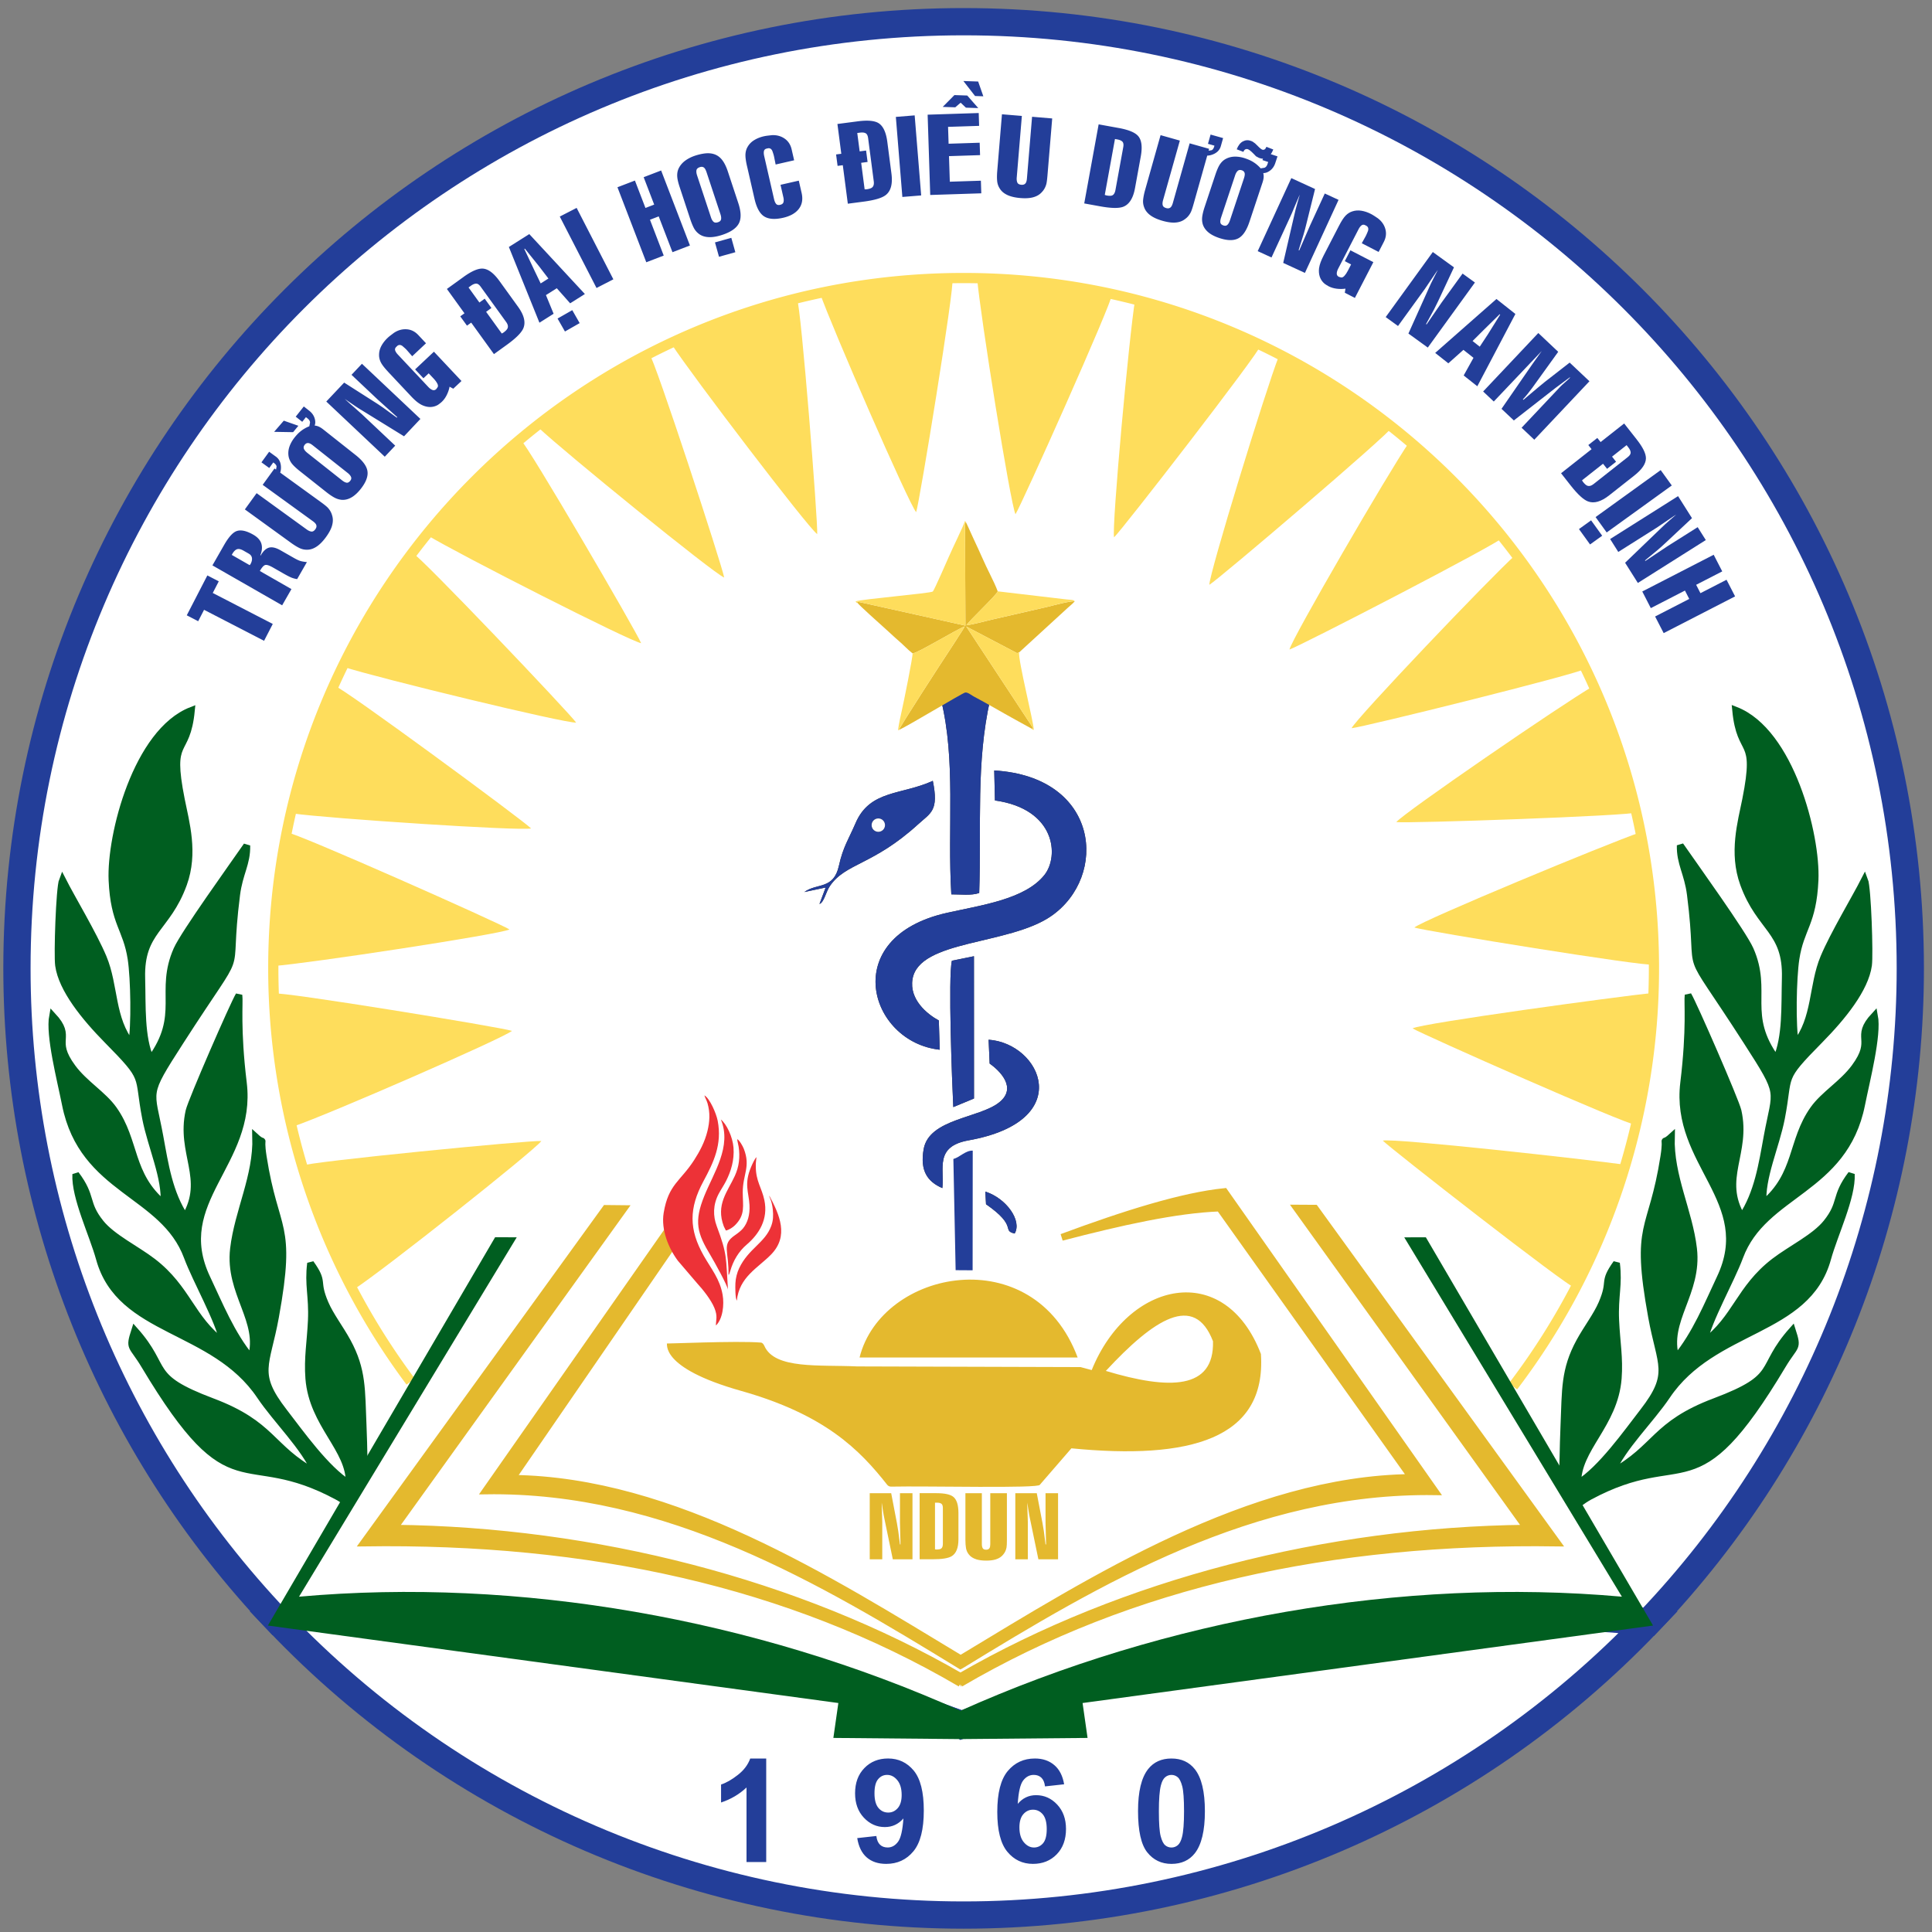
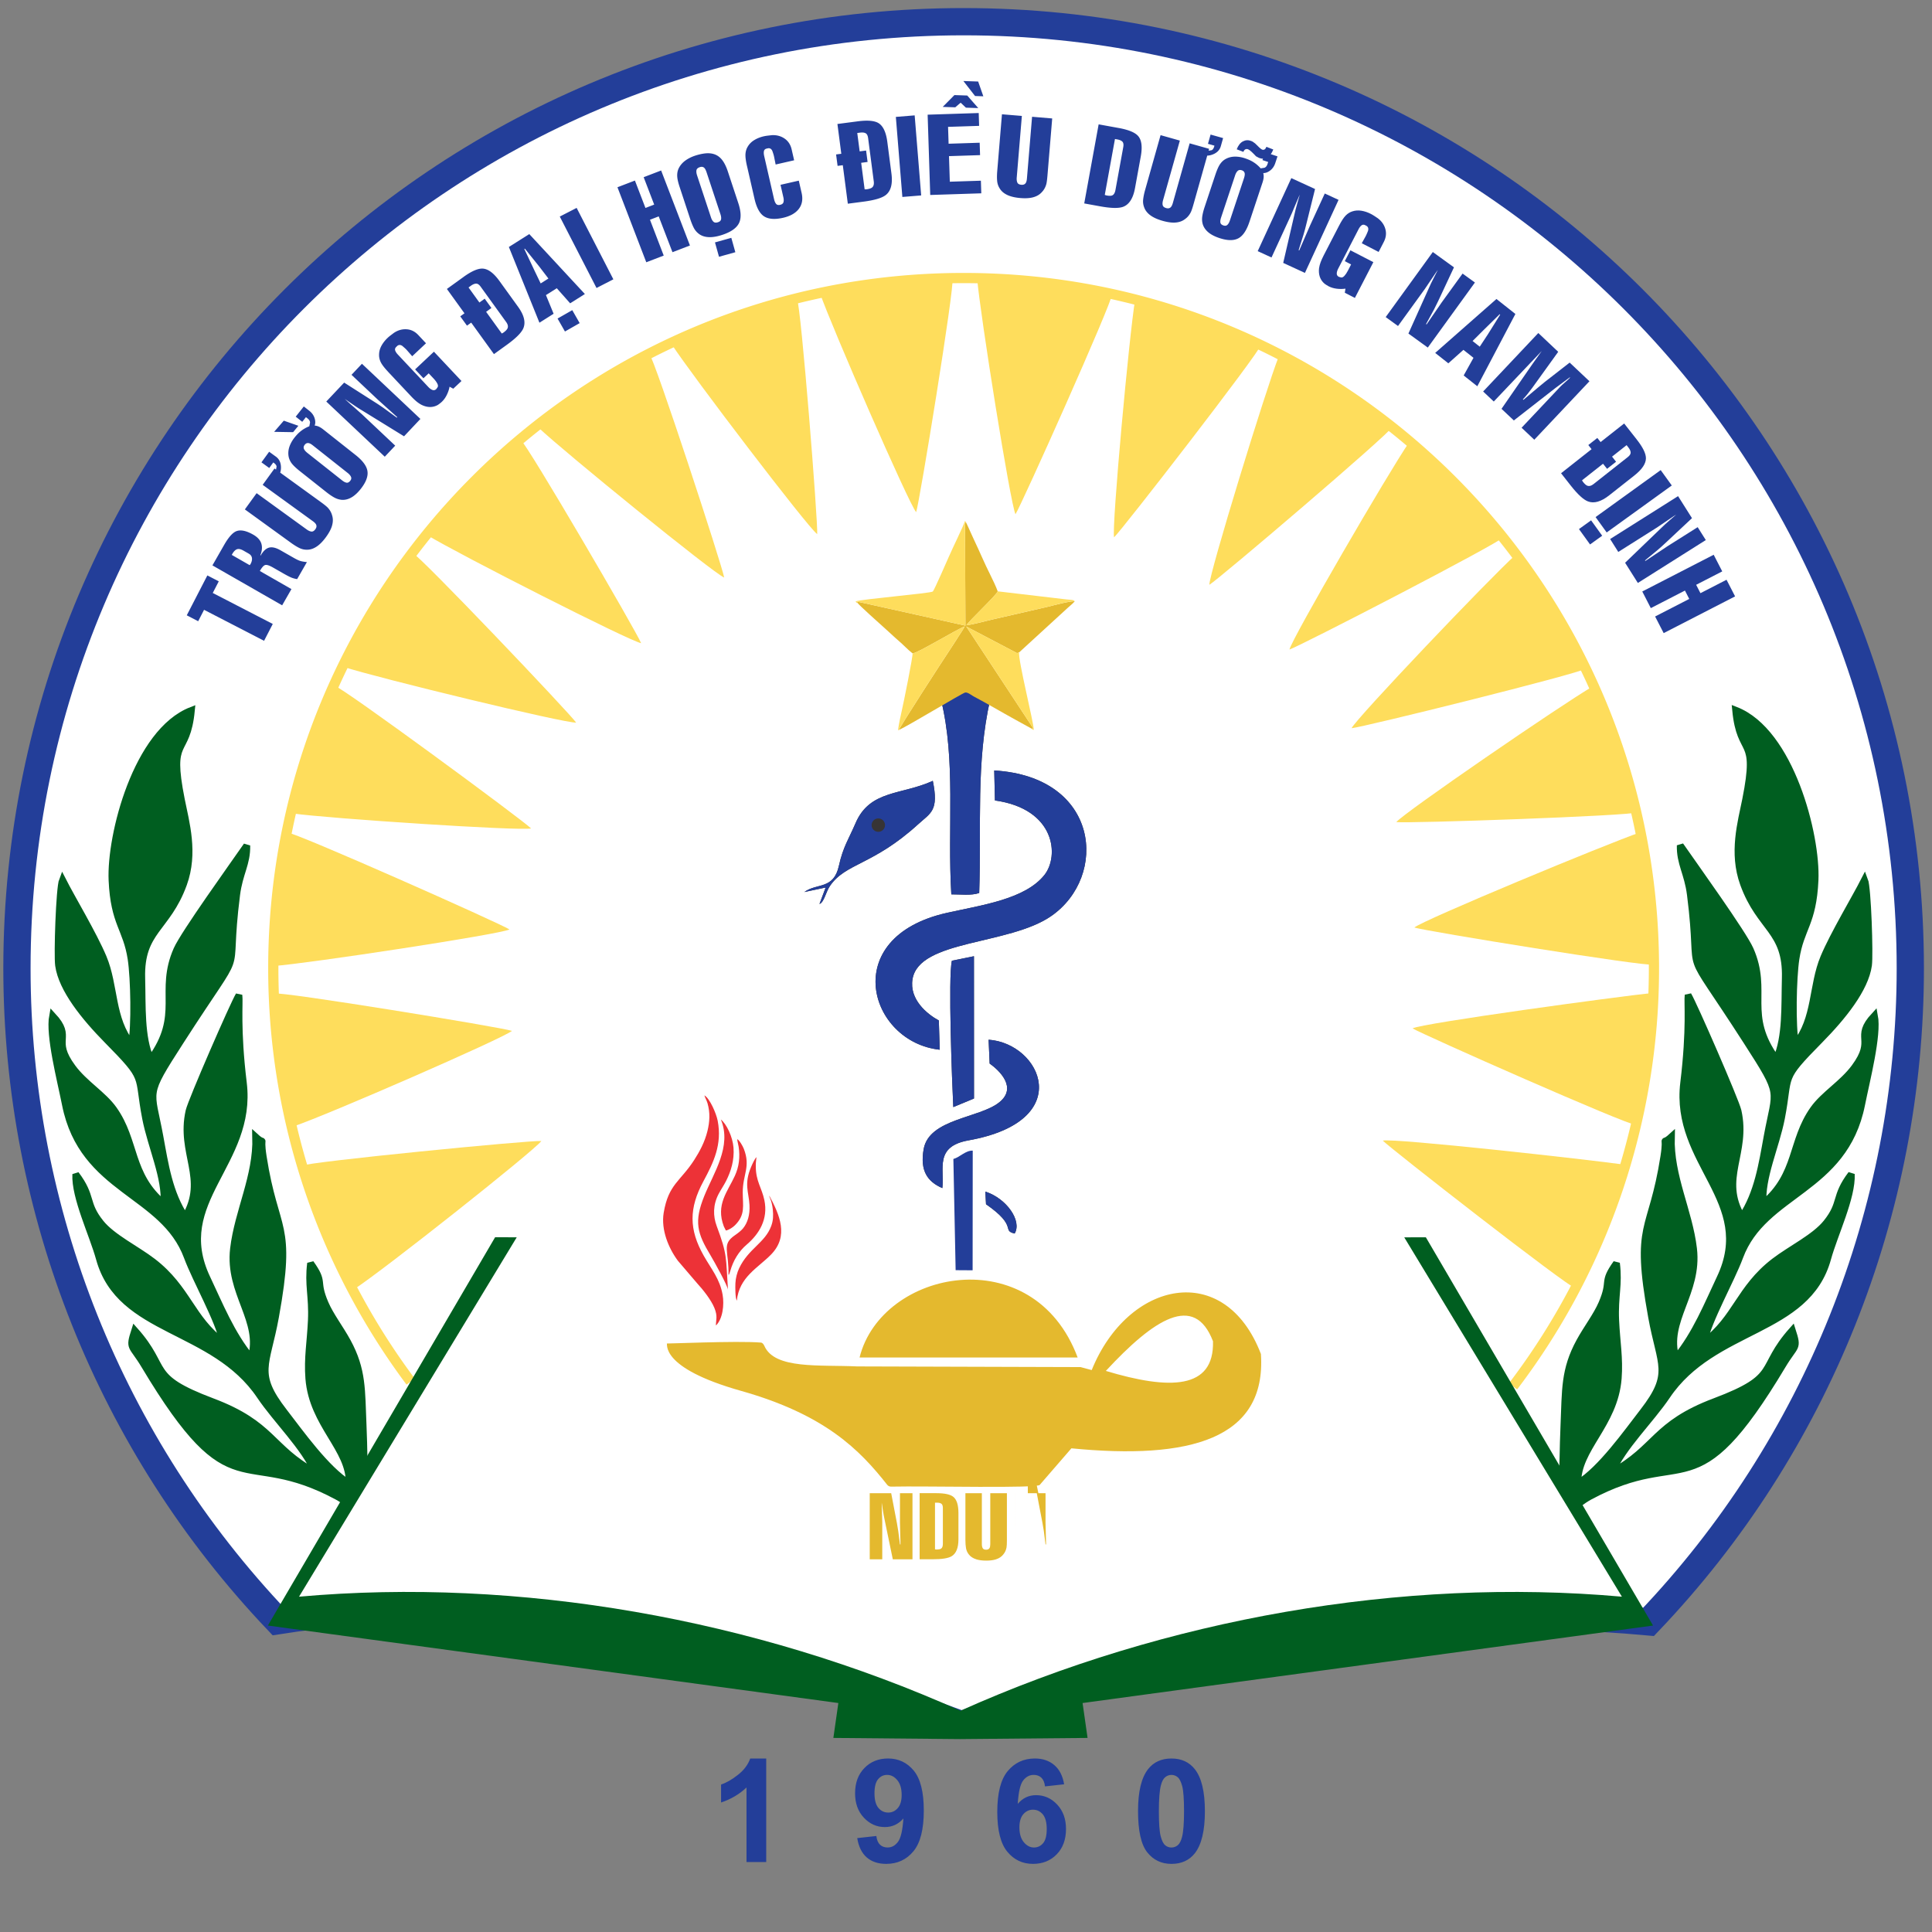
<svg xmlns="http://www.w3.org/2000/svg" width="133" height="133" viewBox="0 0 3500 3500" shape-rendering="geometricPrecision" text-rendering="geometricPrecision" image-rendering="optimizeQuality" fill-rule="evenodd">
  <rect x="0" y="0" width="3500" height="3500" fill="#808080" stroke="none" />
  <style>.Q{stroke-miterlimit:2.613}.R{fill:#233e99}.S{fill:#e4b92e}.T{stroke-width:12.34}.U{fill:#005e20}.V{fill-rule:nonzero}.W{fill:#fedd5c}</style>
  <g stroke="#233e99" stroke-width="49.38" fill="#fff" class="Q">
    <path d="M1742.88 3124.53C1273.9 2952.28 855.76 2880 502.93 2936.12 199.77 2617.32 30.7 2194.22 30.7 1754.3c0-947.16 767.84-1715 1715-1715 947.17 0 1715 767.84 1715 1715 0 440.9-169.8 864.85-474.15 1183.85-436.92-39.67-849.55 31.25-1243.68 186.38z" />
-     <path d="M1742.88 3124.53c427.85-161.34 842.66-226.02 1243.4-186.1-323.6 339.05-771.9 530.86-1240.58 530.86-469.8 0-919.04-192.73-1242.8-533.17 345.85-52.28 762.48 16.18 1239.96 188.4z" />
  </g>
  <path d="M661.08 2679.28c-.15-1.48.13 1.53 0 0-1.93-23.14-1.37-52.93-3.28-96.84-2.8-64.05-.2-100.4-28.43-152.1-13.15-24.1-30.73-46.7-40.3-69-18.44-42.85-.01-36.04-26.4-72.86-5 39.07 3.34 59.55 1.37 103.6-1.74 38.7-7.44 68.13-4.58 105.15 6.62 84.15 74.9 127.57 73.17 190.35-41.73-25.5-88.82-92.15-118.37-130.34-53.9-69.6-31.27-82.9-15.2-171.47 31.7-174.52-.2-149.18-22.25-290.43-6.9-44.2 6.08-17.75-13.53-35.66 2.04 71.7-32.2 134.14-40.24 202.6-9.47 80.43 51.94 130.4 31.88 197.96-35.65-42.63-57.67-97.8-80-144.86-66.2-139.6 83.67-207.5 65.94-353.5-12.02-99.04-6.26-146.3-8.04-158.84-9.36 15.04-86.23 191.33-90.4 209.76-17.23 76.52 34.14 122.52-7 191.94-28.7-43.12-36.37-94.67-45.77-145.96-16-87.3-27.66-71.34 36.88-171.73 124.8-194.2 80.36-94.9 102.18-266.12 5.04-39.44 19.12-56.35 18.35-89.13-24.7 35.7-113.75 159.34-126.68 188.54-33.8 76.46 11.87 117.6-47.36 198.7-17.86-39.87-14.88-96.32-16.23-147.1-2.3-86.35 46-88.56 75.75-170.55 20.4-56.24 4.33-111.02-4-152.8-23.44-117.38 9.86-75.38 18.2-161.66-99.55 38.74-147.43 226.65-143.8 307.73 3.53 78.95 25.98 86.8 34.54 142.5 5.42 35.45 7 122.56.85 154.54-37.12-45.75-29.74-105.64-51.25-156.94-17.67-42.1-56.9-107.2-73.88-140.6-5.8 14.65-9.72 136.1-7.1 154.73 6.02 43.02 46.74 93.43 88.26 135.58 72.68 73.73 53.65 60.22 69.4 141.43 10 51.53 36.92 108.16 33.16 154.9-63.08-52.76-50-113.2-91.03-171.1-18.92-26.7-52.76-46.26-74.5-75.66-38.96-52.72 2-52.95-36.1-94-6.77 35.57 14.37 116.52 23.23 161.1 31.28 156.97 177.48 159.33 220.7 275.86 15.8 42.65 57.5 115.3 65 154.78-57.72-42.53-64.13-97.58-127.44-146.22-29.77-22.85-73.44-43.8-94.56-70.18-29.1-36.38-13.64-46.78-44.97-88.07-2.02 41.68 30.76 109.14 42.78 152.85 37.26 135.63 206.54 122.98 291.17 248.74 29.6 43.97 80.58 92.77 99.86 138.66-81.4-44.48-76.5-87-186.74-128.5-120.25-45.27-77.8-58.9-140.24-128.97-11.1 34.68-5.43 24.9 17.77 63.68 161.03 269.08 174 143.18 349.4 237.43 5.8 3.12 13.3 8.1 21.83 14.3l28-46.18z" stroke="#005e20" class="Q T U" />
  <path d="M743.9 2502.88c-161.5-216.15-248.8-478.74-248.8-748.58 0-690.68 559.92-1250.6 1250.6-1250.6s1250.6 559.92 1250.6 1250.6a1250.61 1250.61 0 0 1-255.26 757.16" stroke="#fedd5c" stroke-width="18.51" fill="none" class="Q" />
  <path d="M2829.9 2679.27c.15-1.5-.12 1.53 0 0 1.94-23.15 1.37-52.94 3.3-96.87 2.8-64.06.2-100.4 28.44-152.13 13.15-24.1 30.74-46.7 40.32-69 18.44-42.86.01-36.04 26.4-72.88 5 39.1-3.34 59.57-1.36 103.6 1.74 38.7 7.44 68.14 4.57 105.18-6.6 84.17-74.9 127.6-73.18 190.4 41.75-25.5 88.84-92.17 118.4-130.38 53.92-69.62 31.28-82.9 15.2-171.5-31.7-174.57.2-149.2 22.25-290.5 6.9-44.2-6.08-17.76 13.54-35.66-2.05 71.7 32.2 134.17 40.24 202.63 9.47 80.44-51.95 130.44-31.9 198 35.66-42.64 57.7-97.83 80-144.9 66.2-139.62-83.7-207.54-65.95-353.56 12.02-99.07 6.26-146.35 8.04-158.9 9.36 15.04 86.25 191.37 90.4 209.8 17.24 76.54-34.15 122.55 7 191.98 28.7-43.13 36.38-94.7 45.78-146 16.02-87.32 27.66-71.35-36.9-171.77-124.82-194.24-80.37-94.9-102.2-266.17-5.05-39.46-19.12-56.36-18.35-89.15 24.7 35.7 113.77 159.38 126.7 188.6 33.8 76.47-11.88 117.63 47.36 198.74 17.86-39.88 14.9-96.35 16.24-147.15 2.3-86.36-46.03-88.57-75.76-170.58-20.4-56.25-4.34-111.05 4-152.85 23.44-117.4-9.86-75.4-18.2-161.7 99.57 38.75 147.45 226.7 143.82 307.8-3.54 78.96-26 86.82-34.55 142.53-5.42 35.46-7.02 122.58-.85 154.57 37.13-45.75 29.74-105.66 51.26-156.97 17.68-42.1 56.9-107.22 73.9-140.62 5.8 14.65 9.72 136.13 7.1 154.76-6.03 43.04-46.75 93.45-88.28 135.6-72.7 73.75-53.66 60.23-69.4 141.46-10 51.54-36.93 108.2-33.17 154.92 63.1-52.77 50-113.22 91.05-171.12 18.92-26.7 52.77-46.27 74.52-75.67 38.97-52.73-2-52.96 36.1-94 6.78 35.58-14.37 116.54-23.24 161.13-31.3 157-177.52 159.37-220.75 275.9-15.8 42.66-57.5 115.35-65.02 154.8 57.74-42.54 64.15-97.6 127.48-146.25 29.77-22.86 73.46-43.8 94.57-70.2 29.1-36.4 13.64-46.8 44.98-88.1 2.02 41.7-30.77 109.16-42.8 152.9-37.26 135.65-206.58 123-291.23 248.8-29.6 43.98-80.6 92.8-99.88 138.7 81.42-44.5 76.53-87.03 186.78-128.54 120.27-45.28 77.8-58.92 140.27-129 11.1 34.68 5.43 24.88-17.78 63.7-161.06 269.14-174.05 143.22-349.47 237.48-5.8 3.12-13.3 8.1-21.84 14.3l-28-46.2z" stroke="#005e20" class="Q T U" />
  <path d="M1723.4 1620.2c-7.37-122.35 8.85-241.45-18.92-353.77-10.35-41.85-2.17-72.3 42.1-73.63 50.22-1.5 57 30.5 47.17 74.46-25.8 115.43-15.65 225-19.82 350.5-14.75 5.08-34.4 2.3-50.53 2.45zm77.76-224.43c191.64 11.42 206.9 192.1 103.14 263.82-76.7 53-239.3 42.57-251.18 114.23-6.1 36.75 26.37 63.42 47.67 74.87l1.62 52.97c-128.44-13.75-184.63-203.72 13-247.93 63.8-14.27 141.55-24.63 176.64-68.6 27.05-33.9 20.6-119.6-89.63-135.03l-1.26-54.33zm-343.98 220.2c22.73-16.72 53.02-3.9 62.6-47.6 7.5-34.24 18.12-49.03 30.06-76.97 26.05-60.9 83.4-50.83 140.05-76.83 11.06 54.57-3.54 57.7-26.8 78.88-81.9 74.53-131.35 69.9-159.73 111.8-7.27 10.74-10.5 29.46-18.82 32.45l11.22-29.88-38.58 8.16zm267.26 124.46l39.97-8.13.08 257.76-37.5 15.53c-2.23-43.34-9.53-236.07-2.54-265.16zm68.4 186.27l-1.88-43.18c95.06 6.64 159.73 147.22-36.3 182.34-62.18 11.14-43.37 51.28-47.5 86.5-27.13-11.7-40.74-31.54-33.86-70.58 9.76-55.37 101.2-55.87 137.1-84.9 32.7-26.42.6-57.2-17.57-70.2zm-6.56 254.9l-1.27-22.92c38.73 12.46 66.8 53.24 53.14 76-24.24-5.82 6.54-12.65-51.88-53.08z" fill="#373435" />
  <path d="M1892.04 1585.13c-35.1 43.98-112.85 54.34-176.64 68.6-197.6 44.2-141.43 234.18-13 247.93l-1.62-52.97c-21.3-11.45-53.77-38.12-47.67-74.87 11.9-71.66 174.48-61.22 251.18-114.23 103.75-71.7 88.5-252.4-103.14-263.82l1.26 54.33c110.23 15.44 116.68 101.13 89.63 135.03zm-168.64 35.07c16.13-.16 35.78 2.63 50.53-2.45 4.17-125.5-6-235.06 19.82-350.5 9.83-43.97 3.05-75.96-47.17-74.46-44.27 1.33-52.45 31.77-42.1 73.63 27.77 112.32 11.55 231.42 18.92 353.77zm87 376.7c-35.9 29.02-127.34 29.52-137.1 84.9-6.88 39.04 6.73 58.9 33.86 70.58 4.13-35.2-14.68-75.35 47.5-86.5 196.03-35.13 131.36-175.7 36.3-182.34l1.88 43.18c18.18 12.98 50.27 43.76 17.57 70.2zm-353.22-380.93l38.58-8.16-11.22 29.88c8.3-3 11.55-21.7 18.82-32.45 28.38-41.9 77.84-37.28 159.73-111.8 23.26-21.17 37.86-24.3 26.8-78.88-56.65 26-114 15.94-140.05 76.83-11.94 27.94-22.56 42.73-30.06 76.97-9.6 43.7-39.88 30.9-62.6 47.6z" class="R" />
  <path d="M1591.15 1482.66c6.7 0 12.12 5.43 12.12 12.12a12.12 12.12 0 0 1-12.12 12.12c-6.7 0-12.12-5.42-12.12-12.12a12.12 12.12 0 0 1 12.12-12.12z" fill="#373435" />
  <path d="M1724.44 1740.43c-7 29.1.3 221.82 2.54 265.16l37.5-15.53-.08-257.76-39.97 8.13zm61.83 441.17c58.42 40.43 27.64 47.26 51.88 53.08 13.64-22.76-14.4-63.54-53.14-76l1.27 22.92z" class="R" />
-   <circle cx="1591.15" cy="1494.79" r="12.12" fill="#fefefe" />
  <path d="M1731.24 2301.05l30.75.2.2-216.73c-12.78-.7-23.53 12-35.07 15.1l4.1 201.43z" class="R" />
  <path d="M1753.72 2369.84c0 4.08-.4 6.74-1.4 10.1-1.37 4.6.15 3.62 5.92 3.53l22.7-.03c-.66-7.88-4.2-8.03-.9-19.82 2.15-7.7 5.94-5.87-27.8-5.87 0 4.86 1.5 6.78 1.5 12.08z" fill="#d2ae6d" />
  <path d="M1739.98 3099.13c-372.28-166.83-800.24-242.07-1198.25-206.58L936.1 2241.5l-39.16-.13-411.66 703.46 1033.47 140.36-9.03 63.23 229.24 2.1 231.27-2.1-9.03-63.23 1033.47-140.36-411.6-703.36-39.14.1 394.3 650.97c-398-35.5-825.97 39.75-1198.25 206.58z" class="U" />
  <g class="R V">
    <path d="M494.15 1130.35l-15.77 30.52-108.7-56.14-10.66 20.67-20.67-10.7 37.3-72.27 20.68 10.7-10.9 21.08zm-43.53-127.4l-9.24-5.27c-4.3-2.5-7.9-3.5-10.75-3-3.55.66-6.83 3.63-9.8 8.85l-.98 1.72 32.42 18.57 1.32-1.5c2.13-3.75 3.14-7.2 2.94-10.32-.17-3.88-2.15-6.9-5.9-9.02zm43.8 25.1c-6.5-3.73-11.18-5.24-13.94-4.48-2.8.73-6.04 4.35-9.74 10.83l57.23 32.8-16.84 29.4-126.3-72.36 21.22-37.07c7.8-13.58 15-21.8 21.6-24.65 7.8-3.36 18.24-1.3 31.23 6.13 7.63 4.4 12.47 9.67 14.5 15.9 2 6.24 1.43 13.34-1.77 21.33l.65.4c4.6-7.96 9.64-12.7 15.22-14.22 5.56-1.5 12.56.17 21 5.02l23 13.13c5 2.88 8.98 4.82 11.9 5.8s7.13 1.74 12.6 2.28l-17.66 30.8c-4.2-.58-8.05-1.66-11.57-3.23-3.5-1.54-8.25-4.02-14.17-7.44l-18.16-10.38zm5.6-177.3l1.02-5.5c-.18-2.23-1.8-4.44-4.87-6.67l-1.1-.83-7.3 10.07-14.12-10.23 13.94-19.2 12.26 8.88c5 3.63 7.95 8.74 8.86 15.32.65 4.93.25 9.5-1.1 13.63l73.22 53.04c6.24 4.52 10.45 7.9 12.6 10.08 4.05 4.27 6.77 9 8.18 14.22 2.02 6.15 1.8 12.93-.57 20.3-1.9 5.74-5.38 12.08-10.4 19-4.84 6.7-9.8 12-14.83 15.8-6.4 4.8-12.83 7.2-19.34 7.22-4.96.12-9.7-.93-14.24-3.16s-9.58-5.36-15.1-9.35l-83.54-60.5 21.3-29.42 90.9 65.86c3 2.16 5.75 3.36 8.3 3.68 2.55.28 4.97-1.1 7.2-4.22 2.1-2.9 2.57-5.66 1.4-8.34-.88-1.9-2.86-4-5.94-6.22l-90.9-65.86 21.44-29.6 2.75 2zm56.6-30.44l62.98 49.83c2.98 2.37 5.67 3.8 8.06 4.26 2.37.47 4.67-.68 6.85-3.43 1.95-2.46 2.38-4.86 1.3-7.2s-3-4.6-5.77-6.83l-62.98-49.83c-3.07-2.47-5.63-3.9-7.64-4.32-2.9-.6-5.33.38-7.34 2.93-2.02 2.56-2.5 5.02-1.5 7.42 1.04 2.4 3.04 4.77 6.03 7.15zm.53-62.3l-2.92-2.3-6.7 8.46-11.8-9.34 14.64-18.5 10.06 7.94c5.05 4 8.32 8.83 9.85 14.55 1.24 4.6 1.13 8.6-.26 12.1 2.95.3 5.6 1.03 7.97 2.15 2.37 1.13 5.02 2.8 7.88 5.12 1.05.8 2.76 2.14 5.12 4.03l53.3 42.17c12.45 9.86 19.52 19.24 21.22 28.12 1.88 9.7-2.17 20.82-12.12 33.38-4.72 5.96-9.56 10.6-14.53 13.9-6.25 4.12-12.63 6-19.1 5.76-4.9-.38-9.55-1.76-13.95-4.14s-9.28-5.7-14.62-9.93l-47.6-37.7c-7.83-6.2-13.14-11.38-16-15.52-2.8-4.2-4.47-8.55-5.02-13.2-.64-5.52.03-11.04 1.98-16.5 2-5.48 4.96-10.7 8.86-15.65 3.36-4.23 6.45-7.57 9.36-10.06 2.9-2.5 5.82-4.62 8.82-6.35 2.97-1.76 5.9-3.17 8.75-4.24l1.33-6.73c-.06-2.66-1.53-5.2-4.5-7.54zM531 782.92l-34.4-.6 17.54-20.24 26.37 9.26zm166.02 44.43L591.1 727.42l32.37-34.3 56.6 36.1c4 2.48 8.9 5.8 14.83 9.9l23.93 17.45.82-.85-35.76-32.24-47.1-44.45L655.7 659l105.92 99.93-29.67 31.47-76.1-46.92c-5.02-2.93-11.48-7.15-19.47-12.7-4-2.67-7.92-5.4-11.82-8.17l3.74 3.53c2.98 2.77 7.53 6.85 13.7 12.17l13.72 12.2 60.24 56.82-18.9 20.03zm6.3-153.58c-6.86-7.27-11.35-13.15-13.56-17.67-2.17-4.55-3.2-9.12-3.03-13.75.07-5.5 1.5-10.8 4.3-15.97 2.82-5.14 6.6-9.98 11.4-14.48 1.4-1.34 3.17-2.8 5.22-4.37l5.9-4.47c7.32-4.9 15-7.06 23.04-6.54 8.08.5 15.13 4 21.16 10.4l14 14.94-25 23.5-10.18-11.66a60.85 60.85 0 0 0-4.05-3.84l-3.6-3.14c-3.2-2.25-6.2-2.34-8.97-.3l-2 1.93c-2.1 2-2.8 4.16-2.05 6.5.78 2.38 2.4 4.88 4.95 7.56l55.1 58.65c2.52 2.68 5.04 4.5 7.52 5.4 2.5.9 4.8.35 6.92-1.64l2.32-3.27c1.1-1.74.9-4.04-.58-6.84-1.5-2.84-3.7-5.84-6.64-8.98l-8.88-9.4-9.52 8.94L752 669.2l34.1-32.07 49.9 53.1-14.88 13.96-6.68-3.66c-.95 5.12-2.66 10.1-5.1 15-2.4 4.9-5.45 9.1-9.08 12.52-1.06.98-2.28 2-3.64 3.04l-3.23 2.35c-4.56 2.63-9.36 3.9-14.48 3.88-5.1-.07-10.2-1.4-15.35-3.98-3.18-1.66-6.3-3.8-9.42-6.4-3.08-2.63-6.17-5.6-9.3-8.93l-41.54-44.2zm136.35-172.03c14.6-10.53 26.2-15.6 34.82-15.14 9.8.55 19.83 7.97 30.16 22.25l33.96 47.04c10.92 15.13 14.03 28.12 9.4 38.97-3.46 8-13.4 17.93-29.85 29.8l-23.34 16.86-41.2-57.07-7.64 5.5-12.2-16.86 7.65-5.5-31.84-44.13 30.08-21.7zm41 63.18l28.34 39.28 2.8-1.53c4.2-3.02 6.73-5.68 7.66-7.97 1.4-3.3.57-7.04-2.5-11.33l-46.14-63.9c-2.76-3.86-5.56-5.75-8.36-5.66-2.8.08-5.97 1.4-9.5 3.95l-4.15 3.02 19.65 27.26 9.6-6.94 12.18 16.87-9.6 6.94zm96.56 19.68l-55.37-137.18 37-23.34 100.7 108.56-26.68 16.84-24.2-27.3-19.66 12.4 13.9 33.82-25.66 16.2zm2.23-71.16l14.05-8.85-16.1-21.06-26.58-33.1-1 .65 17.78 37.7 11.85 24.64zm44 87.1l-13.4-23.48 26.65-15.2 13.4 23.48zm87.7-94.52l-30.52 15.7-66.54-129.4 30.52-15.7zm59.63-30.9l-52.22-135.9 31.65-12.14 19.07 49.64 15.82-6.07-19.06-49.65 31.64-12.15 52.2 135.88-31.64 12.15-24.95-64.88-15.82 6.1L1202.4 463zm60.62-135.8c-2.5-7.47-3.93-13.36-4.38-17.63-.75-6.8.3-12.78 3.1-17.93 2.8-5.14 6.68-9.48 11.73-13.1 5.02-3.58 10.84-6.48 17.43-8.68 5.23-1.7 10.23-2.93 14.97-3.66 12.33-2 22.2.25 29.6 6.8 5.85 5.12 10.74 13.6 14.65 25.44l19.05 57.58c4.9 14.97 5.45 26.77 1.52 35.4-4.25 9.27-14.48 16.62-30.67 21.95-7.87 2.6-14.94 3.96-21.25 4.13-8.1.18-14.84-1.6-20.22-5.33-4.15-2.95-7.36-6.54-9.7-10.8-2.3-4.28-4.58-9.82-6.82-16.53l-19-57.6zm31.4-21.58l25.22 76.2c1.13 3.5 2.66 6.1 4.52 7.8 1.9 1.75 4.65 2 8.25.8 3.25-1.07 5.07-2.84 5.48-5.33.44-2.5.06-5.5-1.07-8.97l-25.23-76.2c-1.23-3.72-2.56-6.33-4-7.78-2.1-2.1-4.78-2.56-8.14-1.46-3.62 1.2-5.67 3.05-6.14 5.55-.5 2.53-.13 5.65 1.1 9.37zm39.72 147.43l-7.3-26.04 29.6-8.27 7.3 26.05zm50.7-164.4c-2.23-9.73-3.12-17.12-2.72-22.1.4-5.03 1.84-9.5 4.3-13.4 2.83-4.7 6.77-8.58 11.8-11.6 5.03-3.05 10.74-5.3 17.15-6.77 1.93-.42 4.17-.82 6.73-1.14l7.36-.86c8.8-.55 16.53 1.46 23.23 5.96 6.7 4.53 11 11.04 13 19.6l4.56 19.9-33.5 7.66-3.02-15c-.36-1.54-.85-3.28-1.5-5.28-.66-2-1.18-3.5-1.55-4.47-1.6-3.5-4.1-5.1-7.5-4.73l-2.67.62c-2.8.62-4.43 2.17-4.96 4.56-.53 2.4-.36 5.4.45 9l17.93 78.3c.83 3.58 2.04 6.35 3.62 8.25 1.6 1.95 4.04 2.53 7.3 1.78 3.38-.76 5.4-2.37 6.08-4.83.66-2.46.6-5.5-.26-9.06l-5.1-22.38 33.12-7.55 5.1 22.3c2.73 11.83.8 21.72-5.72 29.7-6 7.33-15.25 12.38-27.66 15.25-15.74 3.6-27.66 2.5-35.75-3.32-7.3-5.35-12.72-15.76-16.26-31.25l-13.54-59.14zm200.48-80.96c17.83-2.35 30.42-1.25 37.77 3.22 8.34 5.16 13.68 16.46 15.95 33.94l7.5 57.54c2.4 18.5-.98 31.44-10.2 38.74-6.85 5.42-20.27 9.42-40.33 12.03l-28.5 3.74-9.1-69.75-9.45 1.23-2.72-20.7 9.45-1.22-7.03-53.98 36.68-4.8zm6.37 75.12l6.28 48.07 3.13-.01c5.02-.64 8.46-1.78 10.37-3.33 2.72-2.2 3.72-5.93 3.04-11.15l-10.22-78.2c-.62-4.7-2.14-7.68-4.58-8.95-2.47-1.27-5.82-1.65-10.06-1.07l-5.03.65 4.35 33.3 11.63-1.53 2.72 20.7-11.63 1.53zm108.7 59.1l-34.08 2.77-11.8-145.02 34.1-2.77zm16.4-.82l-4.7-145.46 92.54-3 .73 23.26-56.26 1.82.98 30.55 56.28-1.82.73 22.47-56.3 1.82 1.5 46.32 56.28-1.82.73 22.86zm45.37-158.8l-22.76-.76 21.2-21.4 23.26.8 19.96 22.76-22.37-.76-9.55-9.02-9.73 8.37zm35.85-20.48l-21.15-27.17 26.77.93 9.35 26.75-14.97-.5zm139.75 40.66l-8.54 102.82c-.64 7.7-1.32 13.07-2.1 16.06-1.55 5.63-4.17 10.45-7.9 14.34-4.24 4.93-10.1 8.25-17.64 10-5.9 1.34-13.13 1.66-21.6.95-8.25-.67-15.3-2.2-21.17-4.5-7.4-3-12.77-7.27-16.1-12.82-2.7-4.2-4.26-8.8-4.68-13.83-.46-5.03-.4-10.98.17-17.77l8.54-102.82 36.06 2.98-9.3 111.78c-.28 3.65.1 6.64 1.15 8.98 1.04 2.34 3.5 3.64 7.3 3.96 3.55.32 6.15-.72 7.8-3.1 1.2-1.73 1.93-4.5 2.25-8.3l9.3-111.8 36.45 3.05zm120.57 17.28c17.97 3.3 29.7 8.18 35.2 14.66 6.3 7.28 7.84 19.67 4.65 37.14l-10.4 57.1c-3.33 18.35-10.48 29.64-21.36 33.8-8.06 3.07-22 2.8-41.93-.82l-28.7-5.22 26.1-143.26 36.46 6.62zm-6.87 19.92l-18.46 101.3 3.06.97c4.92.9 8.4.87 10.48-.08 2.93-1.34 4.84-4.6 5.8-9.78l14.13-77.62c.83-4.65.34-7.98-1.52-9.92-1.88-1.95-4.93-3.3-9.23-4.07l-4.27-.8zM2189.5 273l5.58-.9c2.04-.92 3.58-3.23 4.62-6.9l.36-1.35-11.7-3.3 4.72-16.77 22.7 6.38-4.14 14.6c-1.66 5.95-5.46 10.46-11.36 13.57-4.47 2.27-8.9 3.5-13.26 3.6l-24.55 86.98c-2.08 7.46-3.8 12.56-5.12 15.32-2.58 5.26-6.08 9.5-10.5 12.6-5.08 4.02-11.5 6.17-19.24 6.45-6.05.18-13.18-.9-21.4-3.2-7.96-2.25-14.6-5.05-19.94-8.46-6.68-4.35-11.16-9.56-13.38-15.67-1.85-4.6-2.52-9.43-1.97-14.45.55-5.03 1.72-10.82 3.57-17.4l28-99.27 34.92 9.86-30.44 107.98c-1 3.55-1.23 6.57-.63 9.04.6 2.5 2.7 4.22 6.36 5.26 3.42.98 6.15.45 8.2-1.56 1.5-1.48 2.78-4.05 3.83-7.73l30.44-108.02 35.3 9.97-.94 3.35zm48 44.76l-25.42 76.37c-1.2 3.62-1.6 6.6-1.23 9.04.38 2.4 2.23 4.16 5.58 5.26 2.97 1 5.4.6 7.23-1.22 1.82-1.8 3.32-4.42 4.42-7.78l25.42-76.33c1.23-3.75 1.72-6.65 1.44-8.7-.42-2.92-2.17-4.88-5.3-5.9-3.1-1.04-5.6-.62-7.5 1.15-1.9 1.8-3.46 4.5-4.66 8.1zm58.74-20.74l1.2-3.56-10.37-3.42 4.72-14.22 22.52 7.47-4.04 12.18c-2 6.08-5.47 10.84-10.3 14.18-3.93 2.7-7.74 4.02-11.45 3.87.7 2.9.92 5.6.66 8.25-.24 2.6-.96 5.65-2.1 9.14l-2.07 6.2-21.45 64.5c-5 15.1-11.4 24.93-19.16 29.54-8.48 5.07-20.34 5.1-35.55.02-7.2-2.4-13.24-5.35-18.02-8.88-5.97-4.5-9.94-9.84-11.9-16.03-1.34-4.73-1.63-9.56-.86-14.52.73-4.93 2.18-10.63 4.34-17.1l19.15-57.6c3.14-9.48 6.18-16.26 9.16-20.32 2.93-4.1 6.46-7.16 10.63-9.22 4.98-2.5 10.37-3.77 16.18-3.77 5.82 0 11.7 1 17.7 2.96 5.1 1.72 9.32 3.5 12.64 5.36 3.3 1.88 6.3 3.9 8.97 6.13 2.64 2.22 4.96 4.47 6.94 6.8l6.86-1.06c2.53-.93 4.42-3.24 5.6-6.86z" />
    <path d="M2306.67 270.82c-2.73 7.08-6.4 11.88-10.98 14.48-4.6 2.57-9.53 2.84-14.8.78l-5.6-3c-3.18-3.45-6-6.3-8.4-8.47-2.42-2.18-4.33-3.54-5.82-4.12-1.72-.68-3.35-.66-4.86.01-1.54.67-2.77 2.23-3.7 4.63l-12.07-4.66c2.74-7.06 6.47-11.85 11.25-14.36 4.77-2.5 9.74-2.74 14.9-.76 1 .4 1.88.78 2.67 1.22.83.46 2.32 1.53 4.5 3.22 3.02 3.13 5.6 5.64 7.75 7.6 2.16 1.95 3.77 3.12 4.87 3.57 3.42 1.32 6.05-.35 7.84-4.96l12.46 4.83zM2278.44 455l60.92-132.32 42.97 19.76-16.18 65.2c-1.08 4.6-2.62 10.33-4.66 17.22l-8.9 28.3 1.08.5 19.2-44.25 27.08-58.86 24.97 11.52L2364 494.4l-39.35-18.13 20.25-87.3c1.18-5.7 3.1-13.22 5.82-22.54l4-13.84-2.14 4.65c-1.73 3.74-4.12 9.37-7.22 16.95-3.07 7.54-5.47 13.22-7.2 16.9l-34.7 75.37-24.97-11.48zm147.26-45.94c4.54-8.87 8.63-15.07 12.17-18.64 3.55-3.58 7.53-6.03 11.93-7.47 5.2-1.73 10.72-2.14 16.53-1.2 5.78.93 11.63 2.9 17.43 5.92 1.77.88 3.7 2.07 5.87 3.46l6.2 4.12c7.06 5.24 11.68 11.8 13.86 19.55 2.18 7.8 1.28 15.6-2.78 23.42l-9.4 18.18-30.53-15.76 7.45-13.45c.74-1.4 1.48-3.1 2.28-5.03l1.75-4.43c1.02-3.75.15-6.57-2.7-8.48l-2.43-1.25c-2.56-1.36-4.83-1.26-6.77.24-1.97 1.5-3.8 3.87-5.47 7.15l-36.85 71.32c-1.68 3.25-2.53 6.2-2.58 8.83-.04 2.67 1.23 4.64 3.8 5.96l3.84 1.1c1.97.45 4.04-.5 6.22-2.85 2.17-2.33 4.24-5.42 6.22-9.22l5.9-11.5-11.42-5.9 10.2-19.7 41.55 21.48-33.48 64.83-18.25-9.4 1.2-7.42c-5.13.74-10.4.76-15.8.1-5.45-.67-10.38-2.15-14.8-4.43-1.28-.66-2.63-1.48-4.07-2.44l-3.28-2.25c-4-3.4-6.82-7.53-8.5-12.37-1.63-4.83-2.08-10.1-1.38-15.77.54-3.58 1.5-7.26 2.92-11 1.46-3.77 3.2-7.7 5.3-11.78l27.85-53.9zm84.6 165.37l85.36-117.86L2634 484.3l-28.44 60.78c-1.97 4.26-4.6 9.56-7.9 15.95-1.13 1.96-5.86 10.63-14.22 26l.95.67 27.26-39.7 37.94-52.4 22.36 16.2-85.38 117.86-35.1-25.42 36.7-81.6c2.23-5.34 5.6-12.34 10.07-20.95l6.57-12.77-3 4.14c-2.4 3.3-5.84 8.37-10.3 15.2-4.45 6.83-7.87 11.9-10.26 15.2l-48.63 67.13-22.35-16.2zm89.67 64.92l111-97.7 34.3 27.13-68.98 130.98-24.7-19.56 17.77-31.98-18.23-14.44-27.34 24.4-23.8-18.83zm67.72-21.57l13 10.26 14.55-22.1L2717.7 570l-.92-.72-29.7 29.2-19.38 19.33zm19.17 91.44l99.93-105.92 36.06 34.04-47.03 65.3c-2.34 3.23-5.05 6.76-8.14 10.63-3.1 3.86-6.06 7.3-8.83 10.24l.88.88 24.4-20.57 13.72-11.35 45.74-35.6 35.84 33.8-99.93 105.92-23-21.7 70.1-74.35c1.82-1.92 4.77-4.63 8.85-8.17 4.12-3.58 7.06-6.3 8.85-8.2l-.56-.55L2817.7 703l-75.23 58.68-22.34-21.04 56.25-81.47 16.63-23.34-86.9 91.55-19.24-18.14zm278.3 87.06c11.14 14.13 16.67 25.48 16.6 34.05-.13 9.83-7.14 20.17-20.98 31.08l-45.53 35.9c-14.65 11.58-27.5 15.26-38.48 11.05-8.16-3.1-18.47-12.57-31-28.43l-17.77-22.6 55.28-43.6-5.9-7.48 16.33-12.86 5.9 7.47 42.68-33.66 22.9 29.05zm-61.12 43.83l-38.06 30 1.62 2.7c3.13 3.97 5.87 6.4 8.2 7.2 3.3 1.17 7 .17 11.1-3.1l61.87-48.8c3.74-2.9 5.5-5.77 5.33-8.53s-1.6-5.8-4.23-9.16l-3.14-4-26.35 20.8 7.28 9.25-16.32 12.86-7.3-9.25zm6.62 124.47l-20.12-27.85 117.96-85.1 20.1 27.85-117.93 85.1zm-50.22-6.1l21.97-15.83 20.1 27.85-21.97 15.83-20.1-27.85zm56.46 18.02l123.08-77.7 25.2 39.9-49 45.82c-3.37 3.23-7.8 7.2-13.24 11.85-1.75 1.4-9.38 7.7-22.85 18.85l.62 1 40.08-26.67 54.7-34.54 14.74 23.35-123.1 77.7-23.1-36.58 64.47-62.05c4.07-4.14 9.78-9.37 17.14-15.73l10.87-9.4-4.36 2.74c-3.42 2.18-8.5 5.6-15.2 10.3s-11.75 8.1-15.2 10.3l-70.08 44.24-14.75-23.35zm58.23 95.03L3104.5 1005l15.5 30.13-47.27 24.3 7.8 15.16 47.26-24.3 15.5 30.13-129.38 66.54-15.52-30.13 61.84-31.8-7.78-15.16-61.84 31.8z" />
  </g>
-   <path d="M1739.98 3049.8c-309.2-181.26-672.62-260.54-1081.4-254.54l438.78-606.07 32.96.34-415.93 578.94c362.2 3.98 730.74 98.22 1025.6 268.5 294.85-170.3 663.35-264.53 1025.54-268.5l-416.6-579.87 33.34.2 439.07 606.46c-408.76-6-772.18 73.28-1081.4 254.54zm-.03-32.4c-249.66-152.9-530.25-321.55-860.3-316.48l358-511.6 3.57 33.54-313.1 455.3c292.45 3.36 574.17 183.16 812.24 326.8 238.08-143.65 524.1-325 816.55-328.36l-347.6-488.14c-79.25 2.9-179.77 25.47-285.76 53.07 115.1-42.7 218.67-75.1 294.73-82.86l382.02 543.75c-330.04-5.05-610.67 162.08-860.34 314.98z" stroke="#e4b92e" class="Q S T" />
  <path d="M495.12 1750.12c64.8-4.9 409.6-57.28 427.9-66.3-16.47-10.93-388.64-176.23-402.8-175.76-17 76.67-24.26 161.1-25.1 242.07zm36.85 290.38c61.57-20.8 380.04-159.68 395.5-172.96-18.65-6.5-417.66-71.72-431.26-67.76 2.58 78.5 16.46 162.1 35.75 240.72zm108.3 295.92c54.58-35.32 328.7-252.7 340.44-269.37-19.7-1.72-422.1 37.65-434.3 44.84 21.8 75.45 55.83 153.07 93.86 224.53z" class="W" />
  <path d="M1557.17 2459.27c39.77-159.85 315.04-214.5 395.1 0h-395.1zm400.46 17.36l20.1 5.4c65.74-162.28 241-199.93 306.55-29.17 10.3 154.88-129.72 191.8-343.33 170.92l-57.15 65.97c.04 7.08-205.94 1.95-269.58 3.42-3.75.08-6.05-2.14-7.06-3.42-49.82-63.3-112.4-127.04-264.85-170.1-150.16-42.4-131.9-86.4-134.42-85.95-6.57 1.16 126.44-5.17 170.7-1.47 2.9.24 5 3.46 6.17 6.1 18.68 42.53 99.77 33.86 167.96 37.07l404.9 1.22zm45.7 6.92c86.93-93.84 160.4-141.74 194.12-53.72 2.44 88.14-79.4 88.14-194.12 53.72z" class="S" />
  <path d="M1296.95 2401.34c-.13-10.26 3.68-16.4-2.83-32.06-6.23-14.98-20.75-33.13-31.34-44.65l-34.73-40.66c-16.84-22.6-30.8-56.14-25.73-86.8 8.64-52.08 30.33-56.8 55.43-95.96 9.56-14.92 18.96-32.17 23.84-52.14 4.14-16.9 5.14-33.17.14-50.4-1.6-5.47-4.4-9.84-5.63-14.3 9.54 5.36 21.4 32.33 24.04 45.94 8.3 43.02-7.44 75.5-25.87 109.73-26.2 48.66-26.47 87.1.7 134.98 13.8 24.3 29.04 41.73 34.13 70.7 3.12 17.75.3 43.8-12.17 55.57zm21.85-64.76c-.36-6.87-24.94-51.32-31.35-61.95-24.63-40.78-30.47-61.17-11.5-108.17 16.84-41.73 50.28-89.75 29.97-138.34 10.43 8.16 21.4 31.6 22.88 50.72 1.8 23.2-4.8 43.42-13.26 60.23-4.24 8.4-9.1 15.27-13.43 23.4-10.7 20.13-10.5 40.54-3.72 58.66 19.67 52.52 16.42 56.96 20.42 115.46zm12.35-98.65c5.8-4 11.48-8.47 14.74-12.38 8.5-10.22 12.87-24.8 11.9-42.4-1.3-23.54-10.35-38.13 3-69.36 2.18-5.08 6.36-14.43 9.62-17.54-.52 5.6-1.52 11.35-1.2 16.95.01 26.73 10.82 38.48 15.53 61.05 7.2 34.42-9.48 61.2-32 80.44-14.4 12.3-24.24 28.57-29.7 47.48-5.17 17.98-1.74-5.57-3.4 9.86 1.4-46.56-13.2-57.03 11.5-74.12zm3.65 118.42c-2.93-5.6-2.86-23.8-2.55-31.45.4-9.63 3.23-19.87 6.73-27.23 17.12-36.1 47.05-46.03 58.24-76.9 3.56-9.83 3.86-18.32 2.77-29.75-.64-6.67-2.36-14.32-5-20.38-2.2-5.02-.44-1.34-1.45-4.83 18.8 35.15 35.9 73.23 3.5 106.7-23.53 24.3-57.95 40.64-62.24 83.86zm10.75-196.1c0 24.53 5.2 40.3-14.34 59.66-3.45 3.42-10.93 8.53-16.24 9.27l-3.67-7.4c-15.1-39.55 6.93-63 20-91.73 7.55-16.6 9.67-33.87 6.82-52.65-.75-4.9-2.26-9.07-2.6-13.7 3.93 1.7 10.1 12.6 12 17.53 12.7 32.6-1.98 46.03-1.98 79z" fill="#ed3237" />
  <path d="M1553.8 1092.5c.97 2.5 42.17 39.6 48.95 45.5 8.5 7.4 16.55 15.5 25.28 22.9 8.65 7.34 16.45 16.13 25.17 22.75 7.7.55 80.2-43.78 94.56-48.9-4.07 7.9-10.1 15.85-14.83 23.8l-15.3 23.48c-8.03 11.96-88.12 135.36-89.13 140.36 14.82-6.3 113.78-66.18 119.83-67.75 4.45-1.15 12.2 5.23 15.15 6.78 23.72 12.43 51 28.7 75.3 42.03l30.25 16.64c3.58-.5.47 2.23 2.38-1.25l-121.04-183.96 92.66 48.6c2.2-2.12.83-.55 3.25-1.62l88.1-80.74c3.84-3.65 9.2-7.56 12.65-11.94-11.5.07-37.63 7.3-49.94 10.3l-97.2 22.3c-15.77 3.53-33.57 8.8-49.17 11.08 3.3-6.92 54.38-54.36 56.74-61.57-2.53-7.45-9.8-22.76-13.87-30.8-10.1-19.9-19.06-41.73-29.24-62.97-4.9-10.25-9.56-21.6-14.43-31.34-2.25 2.2-1.38.28-1.74 4.84l.82 182.4-195.22-43.4c-1.1 1.48-3.17-2.12 0 2.48z" class="S" />
  <path d="M1553.8 1092.5c-3.17-4.6-1.1-1 0-2.48l195.22 43.4-.82-182.4c.36-4.56-.5-2.64 1.74-4.84l-1.63-2.58c-3.67 10.84-22.43 48.9-28.96 64-1.83 4.26-26.94 61.62-29.4 63.94-3.56 3.33-131.94 14.08-139.92 17.94 2.13 3.28-.1 1.17 3.77 3.02zm99.4 91.15c.75 5.7-16.63 91.53-19.4 103.13-2.55 10.7-5.38 24.76-6.9 35.38.2.18.5.36.55.62.04.16.5.08.53.07.06-.03.3-.4.5-.48 1-5 81.1-128.4 89.13-140.36l15.3-23.48c4.72-7.94 10.77-15.9 14.83-23.8-14.36 5.12-86.86 49.45-94.56 48.9zm215.8 136.42c2.2 2.4.83 1.4 3.84 2.2-.18-13.78-28.85-127.2-26.58-140.45-2.42 1.07-1.04-.5-3.25 1.62l-92.66-48.6 121.04 183.96c-1.9 3.47 1.2.74-2.38 1.25zm78.03-230.93c-2-2-3.5-2.2-7.73-2.58l-8.74-.82-123.1-14.5c-2.37 7.2-53.44 54.65-56.74 61.57 15.6-2.27 33.4-7.55 49.17-11.08l97.2-22.3c12.32-3 38.44-10.24 49.94-10.3z" class="W" />
  <path d="M1388.06 3373.23h-35.68v-135c-13.03 12.24-28.4 21.32-46.1 27.17v-32.56c9.33-3.04 19.45-8.8 30.34-17.36 10.94-8.5 18.4-18.45 22.5-29.78h28.95v187.53zm164.9-43.33l34.64-3.82c.82 7.08 3.04 12.33 6.55 15.7 3.5 3.43 8.2 5.12 13.98 5.12 7.34 0 13.55-3.43 18.67-10.25 5.12-6.8 8.37-20.97 9.8-42.36-9 10.42-20.2 15.62-33.68 15.62-14.63 0-27.3-5.64-37.94-16.98-10.64-11.33-15.93-26.04-15.93-44.2 0-18.93 5.6-34.16 16.84-45.7 11.24-11.6 25.57-17.36 42.93-17.36 18.9 0 34.43 7.34 46.54 21.96 12.1 14.68 18.2 38.77 18.2 72.37 0 34.13-6.3 58.78-18.9 73.9-12.6 15.15-29 22.7-49.23 22.7-14.54 0-26.26-3.9-35.25-11.72-8.95-7.77-14.7-19.45-17.23-35zm80.48-78.22c0-11.5-2.65-20.45-7.94-26.8-5.26-6.34-11.38-9.5-18.33-9.5-6.6 0-12.07 2.6-16.4 7.82-4.38 5.2-6.55 13.7-6.55 25.52 0 12.03 2.4 20.84 7.12 26.48 4.73 5.6 10.63 8.42 17.75 8.42 6.86 0 12.63-2.7 17.33-8.12s7.03-13.37 7.03-23.83zm294.33-19.28l-34.64 3.82c-.83-7.12-3.04-12.37-6.6-15.76-3.56-3.4-8.16-5.08-13.85-5.08-7.55 0-13.93 3.4-19.14 10.16-5.2 6.78-8.46 20.88-9.8 42.33 8.9-10.5 19.92-15.76 33.17-15.76 14.9 0 27.7 5.68 38.33 17.06 10.63 11.42 15.93 26.1 15.93 44.1 0 19.1-5.6 34.47-16.8 46-11.2 11.55-25.57 17.32-43.1 17.32-18.8 0-34.3-7.34-46.4-22-12.1-14.68-18.2-38.68-18.2-72.1 0-34.25 6.34-58.95 18.97-74.1s29.04-22.7 49.22-22.7c14.15 0 25.87 4 35.17 11.98 9.3 7.94 15.2 19.54 17.75 34.73zm-81 78.06c0 11.63 2.7 20.62 8.03 26.96s11.42 9.5 18.32 9.5c6.6 0 12.1-2.6 16.54-7.77 4.38-5.2 6.6-13.72 6.6-25.53 0-12.15-2.4-21.05-7.12-26.74-4.78-5.64-10.68-8.46-17.8-8.46-6.9 0-12.68 2.7-17.45 8.12-4.73 5.38-7.12 13.37-7.12 23.92zm275.44-124.76c18.06 0 32.16 6.47 42.37 19.4 12.1 15.28 18.2 40.67 18.2 76.1 0 35.38-6.12 60.82-18.32 76.27-10.1 12.76-24.18 19.14-42.24 19.14-18.14 0-32.77-7-43.9-20.97-11.1-13.97-16.67-38.93-16.67-74.8 0-35.2 6.12-60.56 18.32-76 10.1-12.76 24.18-19.14 42.24-19.14zm0 29.7c-4.26 0-8.08 1.4-11.38 4.17-3.34 2.73-5.95 7.68-7.77 14.85-2.43 9.25-3.65 24.87-3.65 46.8 0 21.97 1.1 37.03 3.26 45.23s4.9 13.67 8.2 16.4c3.3 2.74 7.08 4.08 11.33 4.08 4.26 0 8.07-1.4 11.42-4.16 3.3-2.74 5.9-7.7 7.73-14.85 2.43-9.16 3.65-24.74 3.65-46.7 0-21.92-1.1-37-3.26-45.2-2.18-8.2-4.9-13.72-8.2-16.45-3.3-2.78-7.07-4.17-11.33-4.17z" class="R V" />
-   <path d="M1575.6 2824.77v-119.73h38.88l10.37 54.2c.76 3.8 1.57 8.62 2.43 14.45l3.08 24.2h.97l-.97-39.6v-53.22h22.68v119.73h-35.64l-14.9-72.04c-1.08-4.64-2.2-10.93-3.4-18.82l-1.78-11.7v4.2c0 3.35.17 8.4.5 15.1.32 6.7.48 11.75.48 15.1v68.15h-22.68zm120.84-119.73c15.02 0 25.22 2.22 30.62 6.64 6.16 5 9.24 14.77 9.24 29.38v47.68c0 15.37-4.1 25.5-12.3 30.5-6.05 3.67-17.4 5.5-34.03 5.5H1666V2705h30.46zm-2.6 17.18v84.57l2.6.32c4.1 0 6.92-.54 8.43-1.62 2.16-1.5 3.24-4.43 3.24-8.75v-64.8c0-3.88-.9-6.47-2.67-7.78-1.8-1.3-4.46-1.94-8.02-1.94h-3.56zm130.26-17.18v84.9c0 6.37-.22 10.8-.65 13.3-.86 4.75-2.7 8.85-5.5 12.3-3.14 4.32-7.73 7.45-13.78 9.4-4.75 1.5-10.64 2.27-17.65 2.27-6.8 0-12.7-.76-17.66-2.27-6.27-1.95-10.96-5.08-14.1-9.4-2.5-3.24-4.07-6.92-4.77-11.02s-1.06-8.97-1.06-14.58v-84.9h29.8v92.35c0 3.02.5 5.45 1.54 7.3 1.02 1.83 3.1 2.75 6.24 2.75 2.9 0 4.96-1.02 6.15-3.07.86-1.5 1.3-3.84 1.3-6.97v-92.35h30.13zm15.23 119.73v-119.73h38.88l10.37 54.2c.76 3.8 1.57 8.62 2.43 14.45l3.08 24.2h.97l-.97-39.6v-53.22h22.68v119.73h-35.64l-14.9-72.04c-1.08-4.64-2.2-10.93-3.4-18.82l-1.8-11.7v4.2c0 3.35.17 8.4.5 15.1.32 6.7.48 11.75.48 15.1v68.15h-22.68z" class="S V" />
+   <path d="M1575.6 2824.77v-119.73h38.88l10.37 54.2c.76 3.8 1.57 8.62 2.43 14.45l3.08 24.2h.97l-.97-39.6v-53.22h22.68v119.73h-35.64l-14.9-72.04c-1.08-4.64-2.2-10.93-3.4-18.82l-1.78-11.7v4.2c0 3.35.17 8.4.5 15.1.32 6.7.48 11.75.48 15.1v68.15h-22.68zm120.84-119.73c15.02 0 25.22 2.22 30.62 6.64 6.16 5 9.24 14.77 9.24 29.38v47.68c0 15.37-4.1 25.5-12.3 30.5-6.05 3.67-17.4 5.5-34.03 5.5H1666V2705h30.46zm-2.6 17.18v84.57l2.6.32c4.1 0 6.92-.54 8.43-1.62 2.16-1.5 3.24-4.43 3.24-8.75v-64.8c0-3.88-.9-6.47-2.67-7.78-1.8-1.3-4.46-1.94-8.02-1.94h-3.56zm130.26-17.18v84.9c0 6.37-.22 10.8-.65 13.3-.86 4.75-2.7 8.85-5.5 12.3-3.14 4.32-7.73 7.45-13.78 9.4-4.75 1.5-10.64 2.27-17.65 2.27-6.8 0-12.7-.76-17.66-2.27-6.27-1.95-10.96-5.08-14.1-9.4-2.5-3.24-4.07-6.92-4.77-11.02s-1.06-8.97-1.06-14.58v-84.9h29.8v92.35c0 3.02.5 5.45 1.54 7.3 1.02 1.83 3.1 2.75 6.24 2.75 2.9 0 4.96-1.02 6.15-3.07.86-1.5 1.3-3.84 1.3-6.97v-92.35h30.13zm15.23 119.73v-119.73h38.88l10.37 54.2c.76 3.8 1.57 8.62 2.43 14.45l3.08 24.2h.97l-.97-39.6v-53.22h22.68h-35.64l-14.9-72.04c-1.08-4.64-2.2-10.93-3.4-18.82l-1.8-11.7v4.2c0 3.35.17 8.4.5 15.1.32 6.7.48 11.75.48 15.1v68.15h-22.68z" class="S V" />
  <path d="M530 1473.6c64.34 9.16 412.34 32.07 432.14 27.2-13.73-14.2-341.7-255.6-355.6-258.2-33.07 71.23-58.32 152.14-76.52 231.02zm92.67-265.4c61.83 20.06 400.74 102.28 421.1 100.86-11.1-16.35-283.42-302.74-296.7-307.66-44.8 64.5-92.93 132.2-124.4 206.8zm152.28-238.18c55.55 33.76 366.4 191.85 386.53 195.15-7.03-18.47-206.06-359.88-217.84-367.74-58.44 52.44-120.88 107.25-168.7 172.6zm200.1-195.78c47.22 44.68 317.9 264.58 336.88 272.04-3-19.53-125.8-395.16-135.67-405.3-68.17 39-140.73 79.44-201.2 133.27zM1217 624c35.38 54.53 246.74 331.93 263.44 343.64 1.7-19.68-29.34-413.66-36.53-425.85-75.42 21.87-155.47 44.12-226.9 82.2zm268.54-92.6c21.4 61.38 160.73 381.08 174.16 396.43 6.32-18.72 69.88-408.76 65.8-422.32-78.46 3.3-161.5 5.88-239.95 25.9zm284.6-27.22c5.38 64.78 60.34 409.16 69.52 427.38 10.8-16.55 175.64-384.7 175.07-398.85-76.8-16.42-163.62-28.3-244.6-28.53zm286.35 37.94c-10.8 64.1-42.64 411.38-38.27 431.3 14.56-13.37 263-334.36 265.92-348.2-70.37-34.88-149.25-62.85-227.65-83.08zm260.28 103.06c-23.73 60.5-126.13 393.88-125.94 414.27 17-10.1 326-273.3 331.7-286.25-61.7-48.57-133.2-92.13-205.77-128.02zm235.7 156.52c-36.82 53.56-212.06 355.07-216.5 374.98 18.84-5.98 379.4-192.36 387.9-203.7-49.1-61.3-108.86-119.9-171.42-171.3zm193.65 203c-48.24 43.55-288.67 296.16-297.6 314.5 19.72-1.45 413.7-99.06 424.6-108.1-33.55-71-78.06-141.9-127-206.4zm139.72 238.57c-56.22 32.6-343.77 229.94-356.3 246.03 19.6 2.67 425.24-11.2 437.8-17.8-18.1-76.42-46.98-155-81.48-228.23zm86.1 264.4c-61.47 21.13-394.3 159.24-409.72 172.6 18.7 6.4 419.38 71.28 432.96 67.23-2.98-78.5-3.56-161.3-23.25-239.83zm22.4 291.07c-64.65 6.73-417.36 54.74-435.38 64.27 16.77 10.45 389.8 175.52 403.95 174.63 14.8-77.13 32.9-157.93 31.43-238.9zm-51.34 311.2c-64.35-9.2-418.13-48.47-437.93-43.6 13.73 14.22 335.37 265.1 349.32 267.68 33.12-71.22 70.34-145.2 88.6-224.08z" class="W" />
</svg>